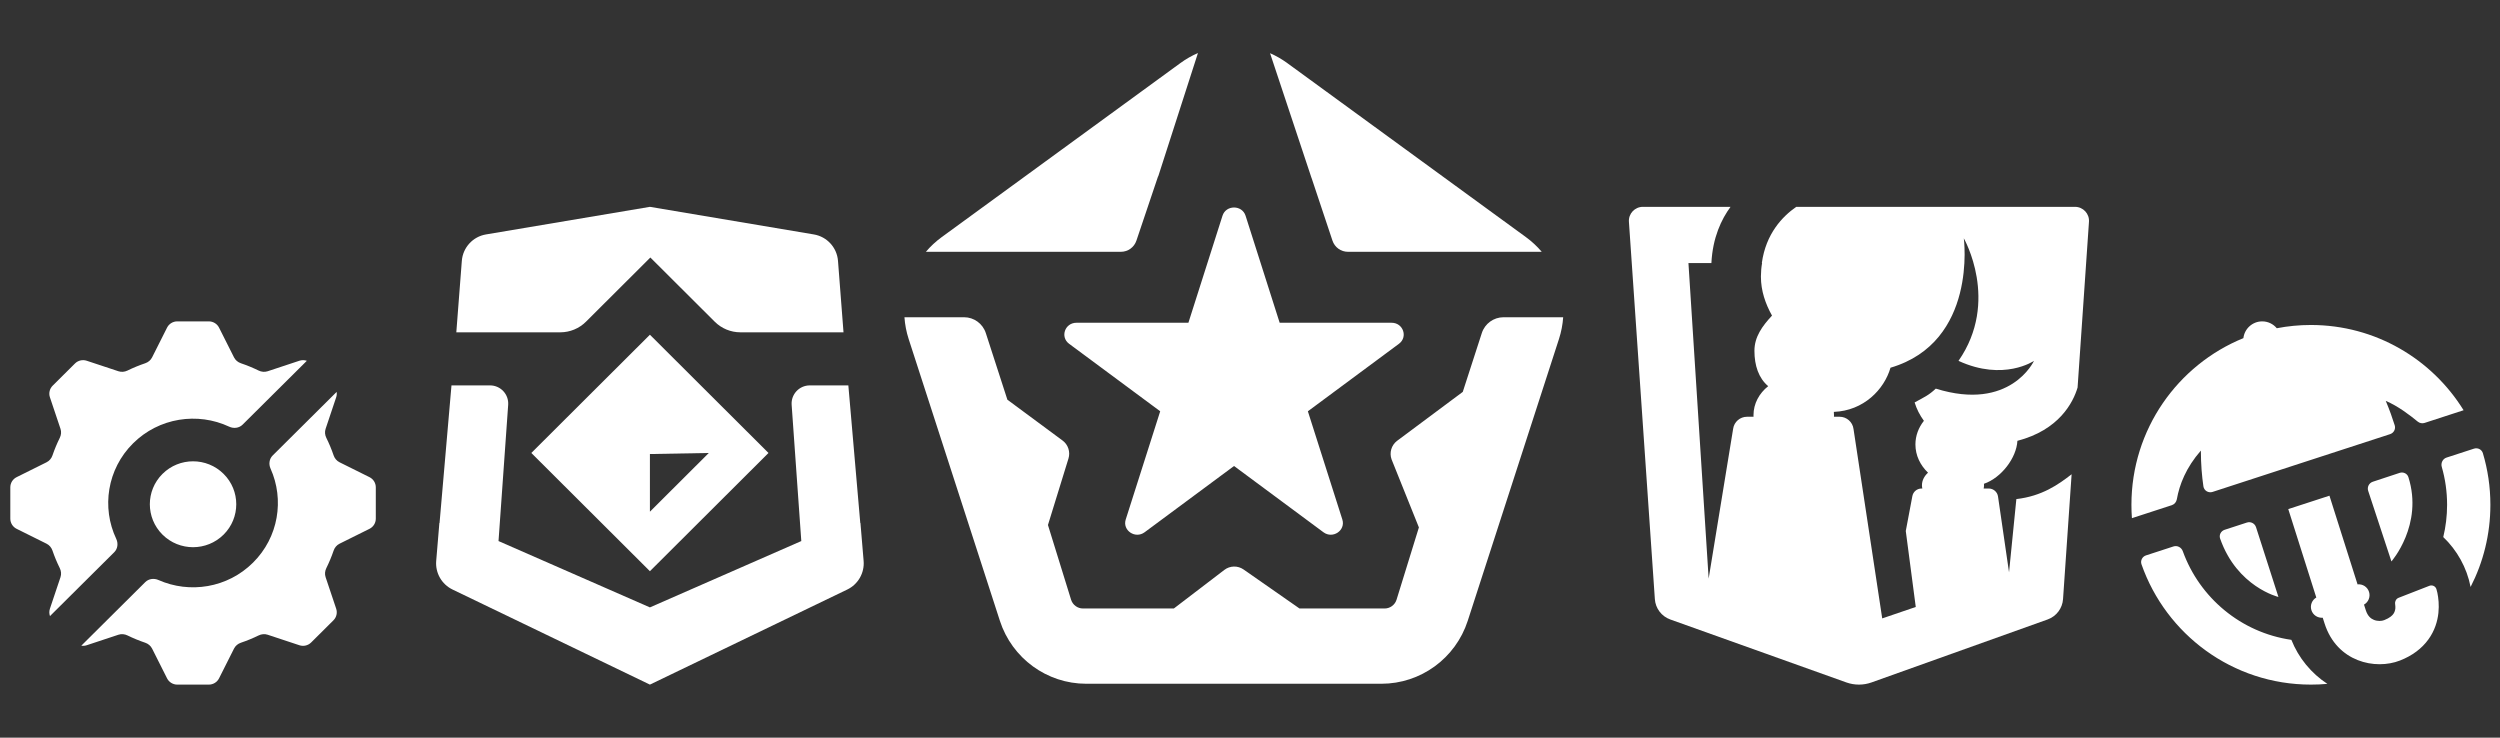
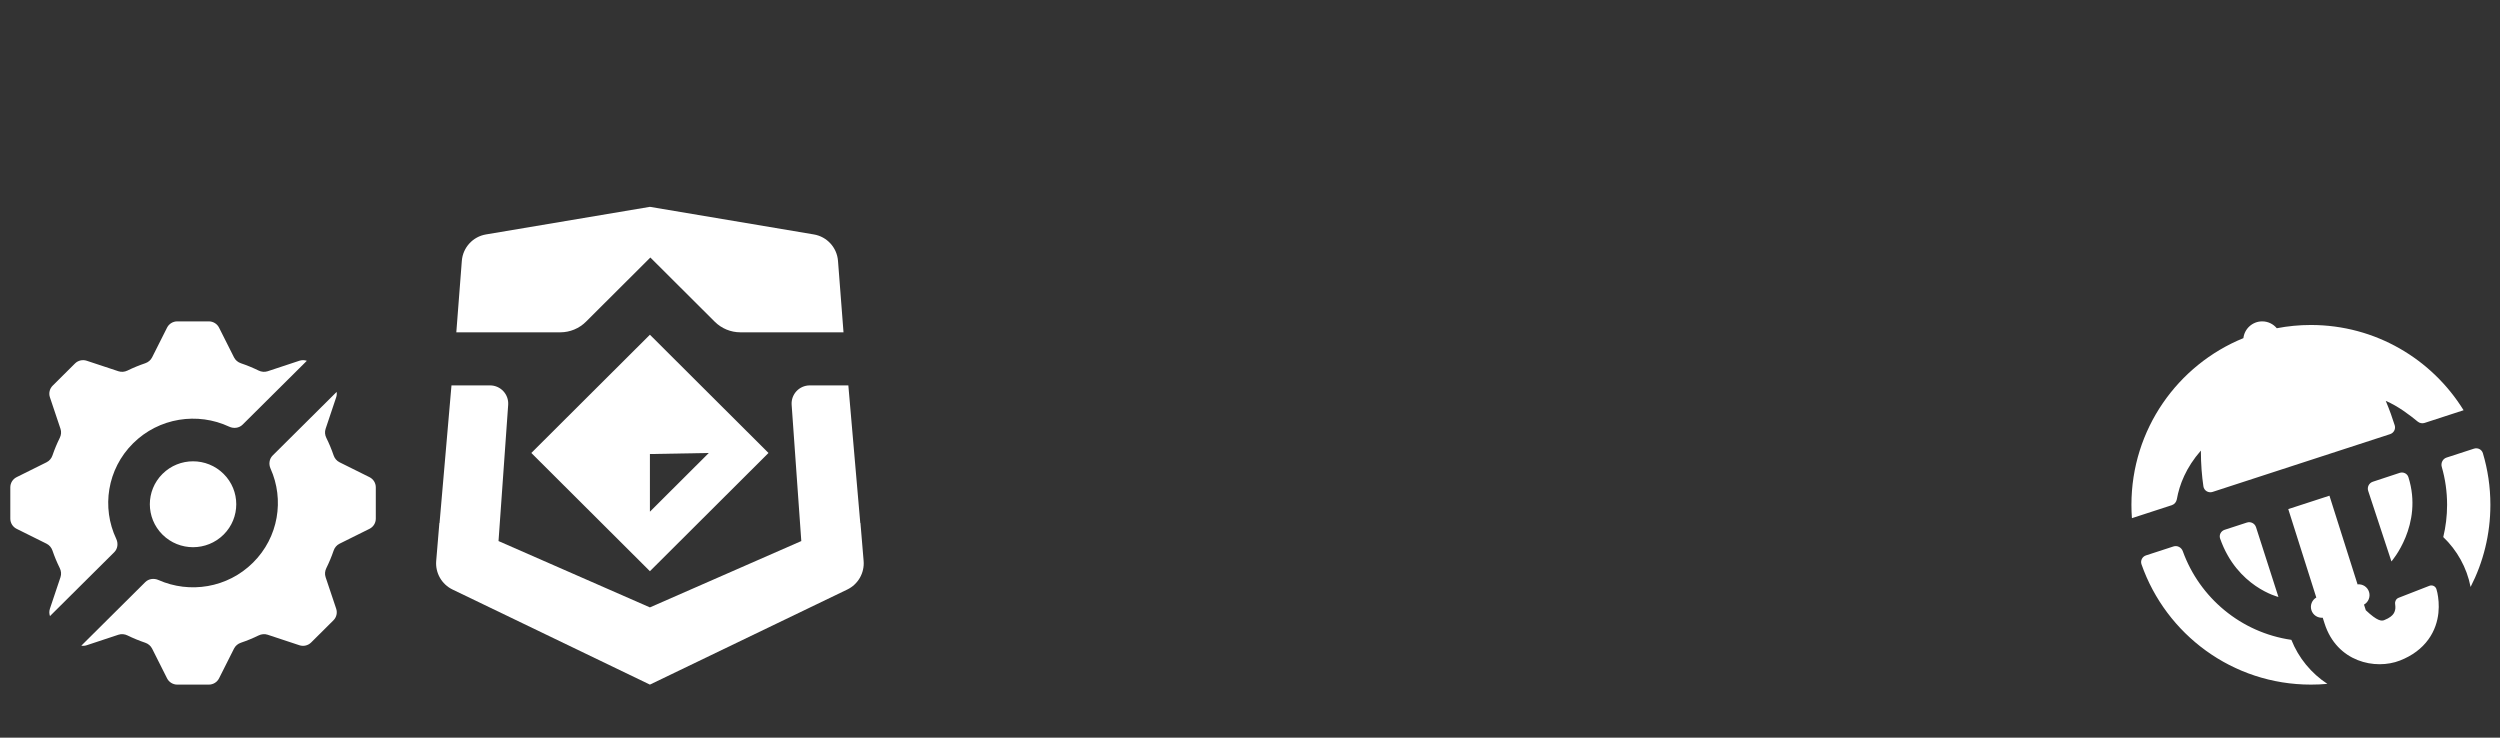
<svg xmlns="http://www.w3.org/2000/svg" width="688" height="203" viewBox="0 0 688 203" fill="none">
  <rect x="0" y="0" width="688" height="203" fill="#333333" stroke="none" />
-   <path fill-rule="evenodd" clip-rule="evenodd" d="M617.381 93.057C617.681 90.459 619.885 88.442 622.558 88.442C624.172 88.442 625.614 89.176 626.57 90.33C629.611 89.743 632.75 89.436 635.961 89.436C653.71 89.436 669.272 98.815 677.979 112.896L667.249 116.388C666.595 116.6 665.88 116.458 665.35 116.02C663.153 114.208 659.896 111.734 656.562 110.324C657.607 112.81 658.411 115.072 659.029 117.055C659.346 118.074 658.771 119.147 657.757 119.476L608.898 135.377C607.758 135.748 606.55 135.03 606.376 133.842C605.967 131.051 605.681 127.757 605.681 124.001C601.588 128.687 599.769 133.394 599.07 137.384C598.937 138.145 598.415 138.788 597.682 139.027L586.703 142.6C586.614 141.385 586.569 140.158 586.569 138.921C586.569 118.176 599.31 100.412 617.381 93.057ZM673.44 138.921C673.44 141.98 673.075 144.955 672.386 147.802C676.173 151.419 678.864 156.179 679.909 161.529C683.389 154.752 685.354 147.066 685.354 138.921C685.354 133.988 684.634 129.224 683.293 124.728C682.982 123.688 681.869 123.134 680.838 123.469L673.289 125.926C672.23 126.271 671.667 127.419 671.975 128.49C672.929 131.802 673.44 135.301 673.44 138.921ZM660.388 130.133C661.384 129.804 662.474 130.31 662.792 131.312C666.952 144.449 658.123 154.508 658.123 154.508L651.725 135.091C651.381 134.047 651.946 132.922 652.988 132.578L660.388 130.133ZM641.063 136.413C641.239 136.971 641.421 137.548 641.61 138.146C643.463 144.014 645.928 151.798 648.799 160.82C650.179 160.67 651.519 161.508 651.955 162.885C652.39 164.259 651.781 165.713 650.574 166.39L651.067 167.938C651.588 169.57 652.475 170.257 653.297 170.59C654.302 170.996 655.42 170.94 656.134 170.661C657.691 170.052 658.345 169.38 658.642 168.972C658.957 168.539 659.136 168.03 659.203 167.409C659.233 167.129 659.192 166.64 659.135 166.172C659.049 165.464 659.432 164.773 660.095 164.514L668.572 161.211C669.376 160.898 670.279 161.332 670.514 162.163C670.622 162.548 670.721 162.918 670.769 163.156C671.045 164.517 671.287 166.474 671.048 168.693C670.805 170.944 670.053 173.549 668.273 175.998C666.476 178.471 663.873 180.448 660.465 181.78C653.723 184.416 643.116 182.222 639.719 171.572L639.215 169.992C637.85 170.12 636.532 169.285 636.101 167.922C635.67 166.562 636.263 165.123 637.446 164.438C634.573 155.41 632.106 147.621 630.251 141.747C630.072 141.18 629.899 140.631 629.731 140.101L641.063 136.413ZM610.979 148.224C610.625 147.215 611.203 146.131 612.218 145.8L618.355 143.803C619.4 143.463 620.522 144.038 620.859 145.086L627.026 164.285C627.026 164.285 615.651 161.549 610.979 148.224ZM600.704 151.686C600.325 150.636 599.195 150.038 598.136 150.383L590.588 152.84C589.557 153.175 588.981 154.278 589.34 155.303C596.088 174.581 614.414 188.405 635.961 188.405C637.489 188.405 639.001 188.336 640.494 188.2C636.06 185.302 632.57 181.076 630.586 176.086C616.736 174.093 605.332 164.513 600.704 151.686Z" fill="white" />
+   <path fill-rule="evenodd" clip-rule="evenodd" d="M617.381 93.057C617.681 90.459 619.885 88.442 622.558 88.442C624.172 88.442 625.614 89.176 626.57 90.33C629.611 89.743 632.75 89.436 635.961 89.436C653.71 89.436 669.272 98.815 677.979 112.896L667.249 116.388C666.595 116.6 665.88 116.458 665.35 116.02C663.153 114.208 659.896 111.734 656.562 110.324C657.607 112.81 658.411 115.072 659.029 117.055C659.346 118.074 658.771 119.147 657.757 119.476L608.898 135.377C607.758 135.748 606.55 135.03 606.376 133.842C605.967 131.051 605.681 127.757 605.681 124.001C601.588 128.687 599.769 133.394 599.07 137.384C598.937 138.145 598.415 138.788 597.682 139.027L586.703 142.6C586.614 141.385 586.569 140.158 586.569 138.921C586.569 118.176 599.31 100.412 617.381 93.057ZM673.44 138.921C673.44 141.98 673.075 144.955 672.386 147.802C676.173 151.419 678.864 156.179 679.909 161.529C683.389 154.752 685.354 147.066 685.354 138.921C685.354 133.988 684.634 129.224 683.293 124.728C682.982 123.688 681.869 123.134 680.838 123.469L673.289 125.926C672.23 126.271 671.667 127.419 671.975 128.49C672.929 131.802 673.44 135.301 673.44 138.921ZM660.388 130.133C661.384 129.804 662.474 130.31 662.792 131.312C666.952 144.449 658.123 154.508 658.123 154.508L651.725 135.091C651.381 134.047 651.946 132.922 652.988 132.578L660.388 130.133ZM641.063 136.413C641.239 136.971 641.421 137.548 641.61 138.146C643.463 144.014 645.928 151.798 648.799 160.82C650.179 160.67 651.519 161.508 651.955 162.885C652.39 164.259 651.781 165.713 650.574 166.39L651.067 167.938C654.302 170.996 655.42 170.94 656.134 170.661C657.691 170.052 658.345 169.38 658.642 168.972C658.957 168.539 659.136 168.03 659.203 167.409C659.233 167.129 659.192 166.64 659.135 166.172C659.049 165.464 659.432 164.773 660.095 164.514L668.572 161.211C669.376 160.898 670.279 161.332 670.514 162.163C670.622 162.548 670.721 162.918 670.769 163.156C671.045 164.517 671.287 166.474 671.048 168.693C670.805 170.944 670.053 173.549 668.273 175.998C666.476 178.471 663.873 180.448 660.465 181.78C653.723 184.416 643.116 182.222 639.719 171.572L639.215 169.992C637.85 170.12 636.532 169.285 636.101 167.922C635.67 166.562 636.263 165.123 637.446 164.438C634.573 155.41 632.106 147.621 630.251 141.747C630.072 141.18 629.899 140.631 629.731 140.101L641.063 136.413ZM610.979 148.224C610.625 147.215 611.203 146.131 612.218 145.8L618.355 143.803C619.4 143.463 620.522 144.038 620.859 145.086L627.026 164.285C627.026 164.285 615.651 161.549 610.979 148.224ZM600.704 151.686C600.325 150.636 599.195 150.038 598.136 150.383L590.588 152.84C589.557 153.175 588.981 154.278 589.34 155.303C596.088 174.581 614.414 188.405 635.961 188.405C637.489 188.405 639.001 188.336 640.494 188.2C636.06 185.302 632.57 181.076 630.586 176.086C616.736 174.093 605.332 164.513 600.704 151.686Z" fill="white" />
  <path fill-rule="evenodd" clip-rule="evenodd" d="M178.856 56.922L133.743 64.516C130.12 65.126 127.378 68.126 127.095 71.79L125.578 91.453H154.199C156.846 91.453 159.386 90.403 161.26 88.534L178.978 70.867L196.696 88.534C198.57 90.403 201.109 91.453 203.757 91.453H232.133L230.616 71.79C230.333 68.126 227.591 65.126 223.968 64.516L178.856 56.922ZM217.861 111.416C217.656 108.522 219.948 106.062 222.849 106.062H233.465L236.747 143.935L236.795 143.913L237.668 154.366C237.944 157.669 236.155 160.801 233.168 162.24L178.856 188.405L124.543 162.24C121.557 160.801 119.767 157.669 120.043 154.366L120.916 143.913L120.964 143.935L124.246 106.062H134.862C137.763 106.062 140.055 108.522 139.85 111.416L137.193 148.899L178.856 167.155L220.518 148.899L217.861 111.416ZM178.856 92.117L211.488 124.656L178.856 157.195L146.223 124.656L178.856 92.117ZM178.856 124.948L195.064 124.656L178.856 140.818V124.948Z" fill="white" />
  <path fill-rule="evenodd" clip-rule="evenodd" d="M14.495 106.134C13.654 106.97 13.36 108.208 13.736 109.33L16.648 118.012C16.921 118.826 16.839 119.713 16.458 120.483C15.674 122.064 15.001 123.686 14.437 125.337C14.159 126.15 13.585 126.835 12.813 127.219L4.576 131.312C3.511 131.841 2.838 132.923 2.838 134.106L2.838 142.74C2.838 143.923 3.511 145.005 4.576 145.534L12.812 149.627C13.585 150.011 14.159 150.696 14.437 151.509C15 153.16 15.674 154.782 16.458 156.364C16.839 157.134 16.921 158.021 16.648 158.835L13.736 167.516C13.511 168.189 13.526 168.902 13.755 169.546L31.444 151.966C32.407 151.008 32.573 149.528 31.993 148.302C27.922 139.699 29.464 129.124 36.617 122.014C43.771 114.905 54.411 113.373 63.068 117.418C64.301 117.995 65.79 117.83 66.754 116.872L84.443 99.292C83.795 99.064 83.077 99.05 82.401 99.274L73.666 102.167C72.847 102.439 71.954 102.358 71.18 101.979C69.588 101.2 67.957 100.531 66.296 99.97C65.478 99.694 64.789 99.124 64.403 98.356L60.283 90.168C59.751 89.11 58.663 88.442 57.472 88.442H48.785C47.594 88.442 46.506 89.11 45.973 90.168L41.854 98.356C41.468 99.124 40.779 99.694 39.961 99.97C38.3 100.53 36.668 101.2 35.076 101.979C34.302 102.358 33.409 102.439 32.59 102.167L23.855 99.274C22.726 98.9 21.48 99.192 20.639 100.028L14.495 106.134ZM23.855 177.573C23.368 177.734 22.86 177.772 22.372 177.695L39.981 160.195C40.928 159.254 42.384 159.077 43.606 159.619C52.185 163.423 62.599 161.828 69.638 154.832C76.677 147.837 78.282 137.486 74.454 128.96C73.909 127.745 74.087 126.298 75.034 125.357L92.642 107.856C92.719 108.342 92.682 108.847 92.519 109.33L89.608 118.012C89.335 118.826 89.416 119.713 89.798 120.483C90.581 122.064 91.255 123.685 91.818 125.335C92.096 126.148 92.67 126.833 93.442 127.217L101.682 131.312C102.747 131.841 103.42 132.923 103.42 134.106V142.74C103.42 143.923 102.747 145.005 101.682 145.534L93.443 149.628C92.67 150.012 92.097 150.697 91.819 151.51C91.255 153.161 90.581 154.783 89.798 156.364C89.416 157.134 89.335 158.021 89.608 158.835L92.519 167.516C92.896 168.639 92.602 169.877 91.76 170.713L85.617 176.818C84.775 177.655 83.53 177.947 82.401 177.573L73.666 174.679C72.847 174.408 71.954 174.489 71.18 174.868C69.588 175.647 67.957 176.316 66.296 176.877C65.478 177.153 64.789 177.723 64.403 178.491L60.283 186.678C59.751 187.737 58.663 188.405 57.472 188.405L48.785 188.405C47.594 188.405 46.506 187.737 45.973 186.678L41.855 178.491C41.468 177.723 40.779 177.153 39.961 176.877C38.3 176.317 36.668 175.647 35.076 174.868C34.302 174.489 33.409 174.408 32.59 174.679L23.855 177.573ZM61.536 147.128C66.18 142.513 66.18 135.03 61.536 130.415C56.892 125.799 49.363 125.799 44.719 130.415C40.075 135.03 40.075 142.513 44.719 147.128C49.363 151.744 56.892 151.744 61.536 147.128Z" fill="white" />
-   <path fill-rule="evenodd" clip-rule="evenodd" d="M484.606 76.03C484.606 76.074 484.606 76.118 484.606 76.163C484.606 80.007 485.831 83.582 487.658 86.853C485.031 89.689 482.819 92.639 482.819 96.545C482.819 100.556 483.964 104.062 486.608 106.272C484.123 108.242 482.563 111.083 482.563 114.242C482.563 114.392 482.567 114.542 482.574 114.691H480.775C478.854 114.691 477.227 116.103 476.959 118.002L470.221 159.232L464.659 72.39H470.978C471.322 65.368 473.744 60.319 476.247 56.922H452.123C449.891 56.922 448.126 58.81 448.279 61.033L455.416 164.879C455.591 167.421 457.256 169.619 459.658 170.478L508.118 187.805C510.357 188.605 512.806 188.605 515.046 187.805L563.505 170.478C565.908 169.619 567.573 167.421 567.748 164.879L570.109 130.517C566.451 133.359 561.96 136.533 554.902 137.348L552.887 157.502L549.853 136.636C549.67 135.375 548.587 134.439 547.311 134.439H545.902C545.968 134.147 546.002 133.847 546.002 133.542C546.002 133.407 545.995 133.272 545.982 133.139C550.818 131.47 554.944 125.978 555.191 121.314C566.599 118.351 570.51 110.838 571.75 106.649L574.885 61.033C575.038 58.81 573.272 56.922 571.04 56.922H494.335C490.506 59.57 485.96 64.337 484.856 72.39H484.927C484.719 73.53 484.613 74.743 484.606 76.03ZM526.906 110.749C527.456 112.563 528.325 114.265 529.458 115.806C527.984 117.667 527.124 119.908 527.124 122.321C527.124 125.298 528.434 128.015 530.59 130.077C529.542 131.046 528.922 132.244 528.922 133.542C528.922 133.847 528.956 134.147 529.023 134.439H528.805C527.57 134.439 526.509 135.318 526.281 136.53L524.471 146.134L527.218 167.036L517.986 170.185L510.086 118.055C509.842 116.132 508.204 114.691 506.263 114.691H504.704C504.711 114.542 504.715 114.392 504.715 114.242C504.715 113.942 504.701 113.644 504.673 113.35C512.866 113.041 518.529 107.208 520.264 101.197C544.29 94.121 540.437 65.58 540.437 65.58C540.437 65.58 550.392 82.897 538.979 99.309C551.403 105.024 559.753 99.309 559.753 99.309C559.753 99.309 553.282 113.35 532.729 106.948C530.832 108.734 529.74 109.204 526.906 110.749Z" fill="white" />
-   <path fill-rule="evenodd" clip-rule="evenodd" d="M329.675 14.595C327.995 15.319 326.377 16.238 324.853 17.349L259.148 65.262C257.521 66.448 256.069 67.805 254.806 69.294H290.266H300.031H308.483C310.409 69.294 312.121 68.062 312.737 66.232L318.688 48.569L318.749 48.524L329.675 14.595ZM360.92 48.946L360.938 48.959L366.693 66.219C367.305 68.056 369.02 69.294 370.951 69.294H380.855H388.824H424.284C423.021 67.805 421.57 66.448 419.943 65.262L354.237 17.349C352.744 16.26 351.16 15.356 349.517 14.639L360.92 48.946ZM265.317 87.305C268.041 87.305 270.455 89.065 271.297 91.663L277.232 109.997L292.419 121.235C293.956 122.372 294.607 124.36 294.043 126.19L288.396 144.482L294.767 165.061C295.232 166.499 296.559 167.456 298.039 167.456H323.044L336.944 156.836C338.494 155.651 340.63 155.605 342.23 156.721L357.618 167.456H381.051C382.531 167.456 383.858 166.499 384.324 165.061L390.48 145.144L382.956 126.409C382.31 124.583 382.901 122.549 384.422 121.356L402.555 107.845L407.794 91.663C408.635 89.065 411.049 87.305 413.773 87.305H430.187C430.047 89.315 429.664 91.331 429.023 93.31L403.926 170.834C400.579 181.171 390.982 188.169 380.153 188.169H298.937C288.108 188.169 278.511 181.171 275.165 170.834L250.068 93.31C249.427 91.331 249.043 89.315 248.903 87.305H265.317ZM342.783 59.374C341.817 56.343 337.395 56.343 336.429 59.374L327.048 88.823H296.239C293.059 88.823 291.693 92.738 294.22 94.611L319.287 113.186L309.8 142.966C308.844 145.966 312.423 148.387 314.995 146.481L339.606 128.243L364.217 146.481C366.789 148.387 370.368 145.966 369.412 142.966L359.925 113.186L384.991 94.611C387.519 92.738 386.153 88.823 382.973 88.823H352.164L342.783 59.374Z" fill="white" />
</svg>